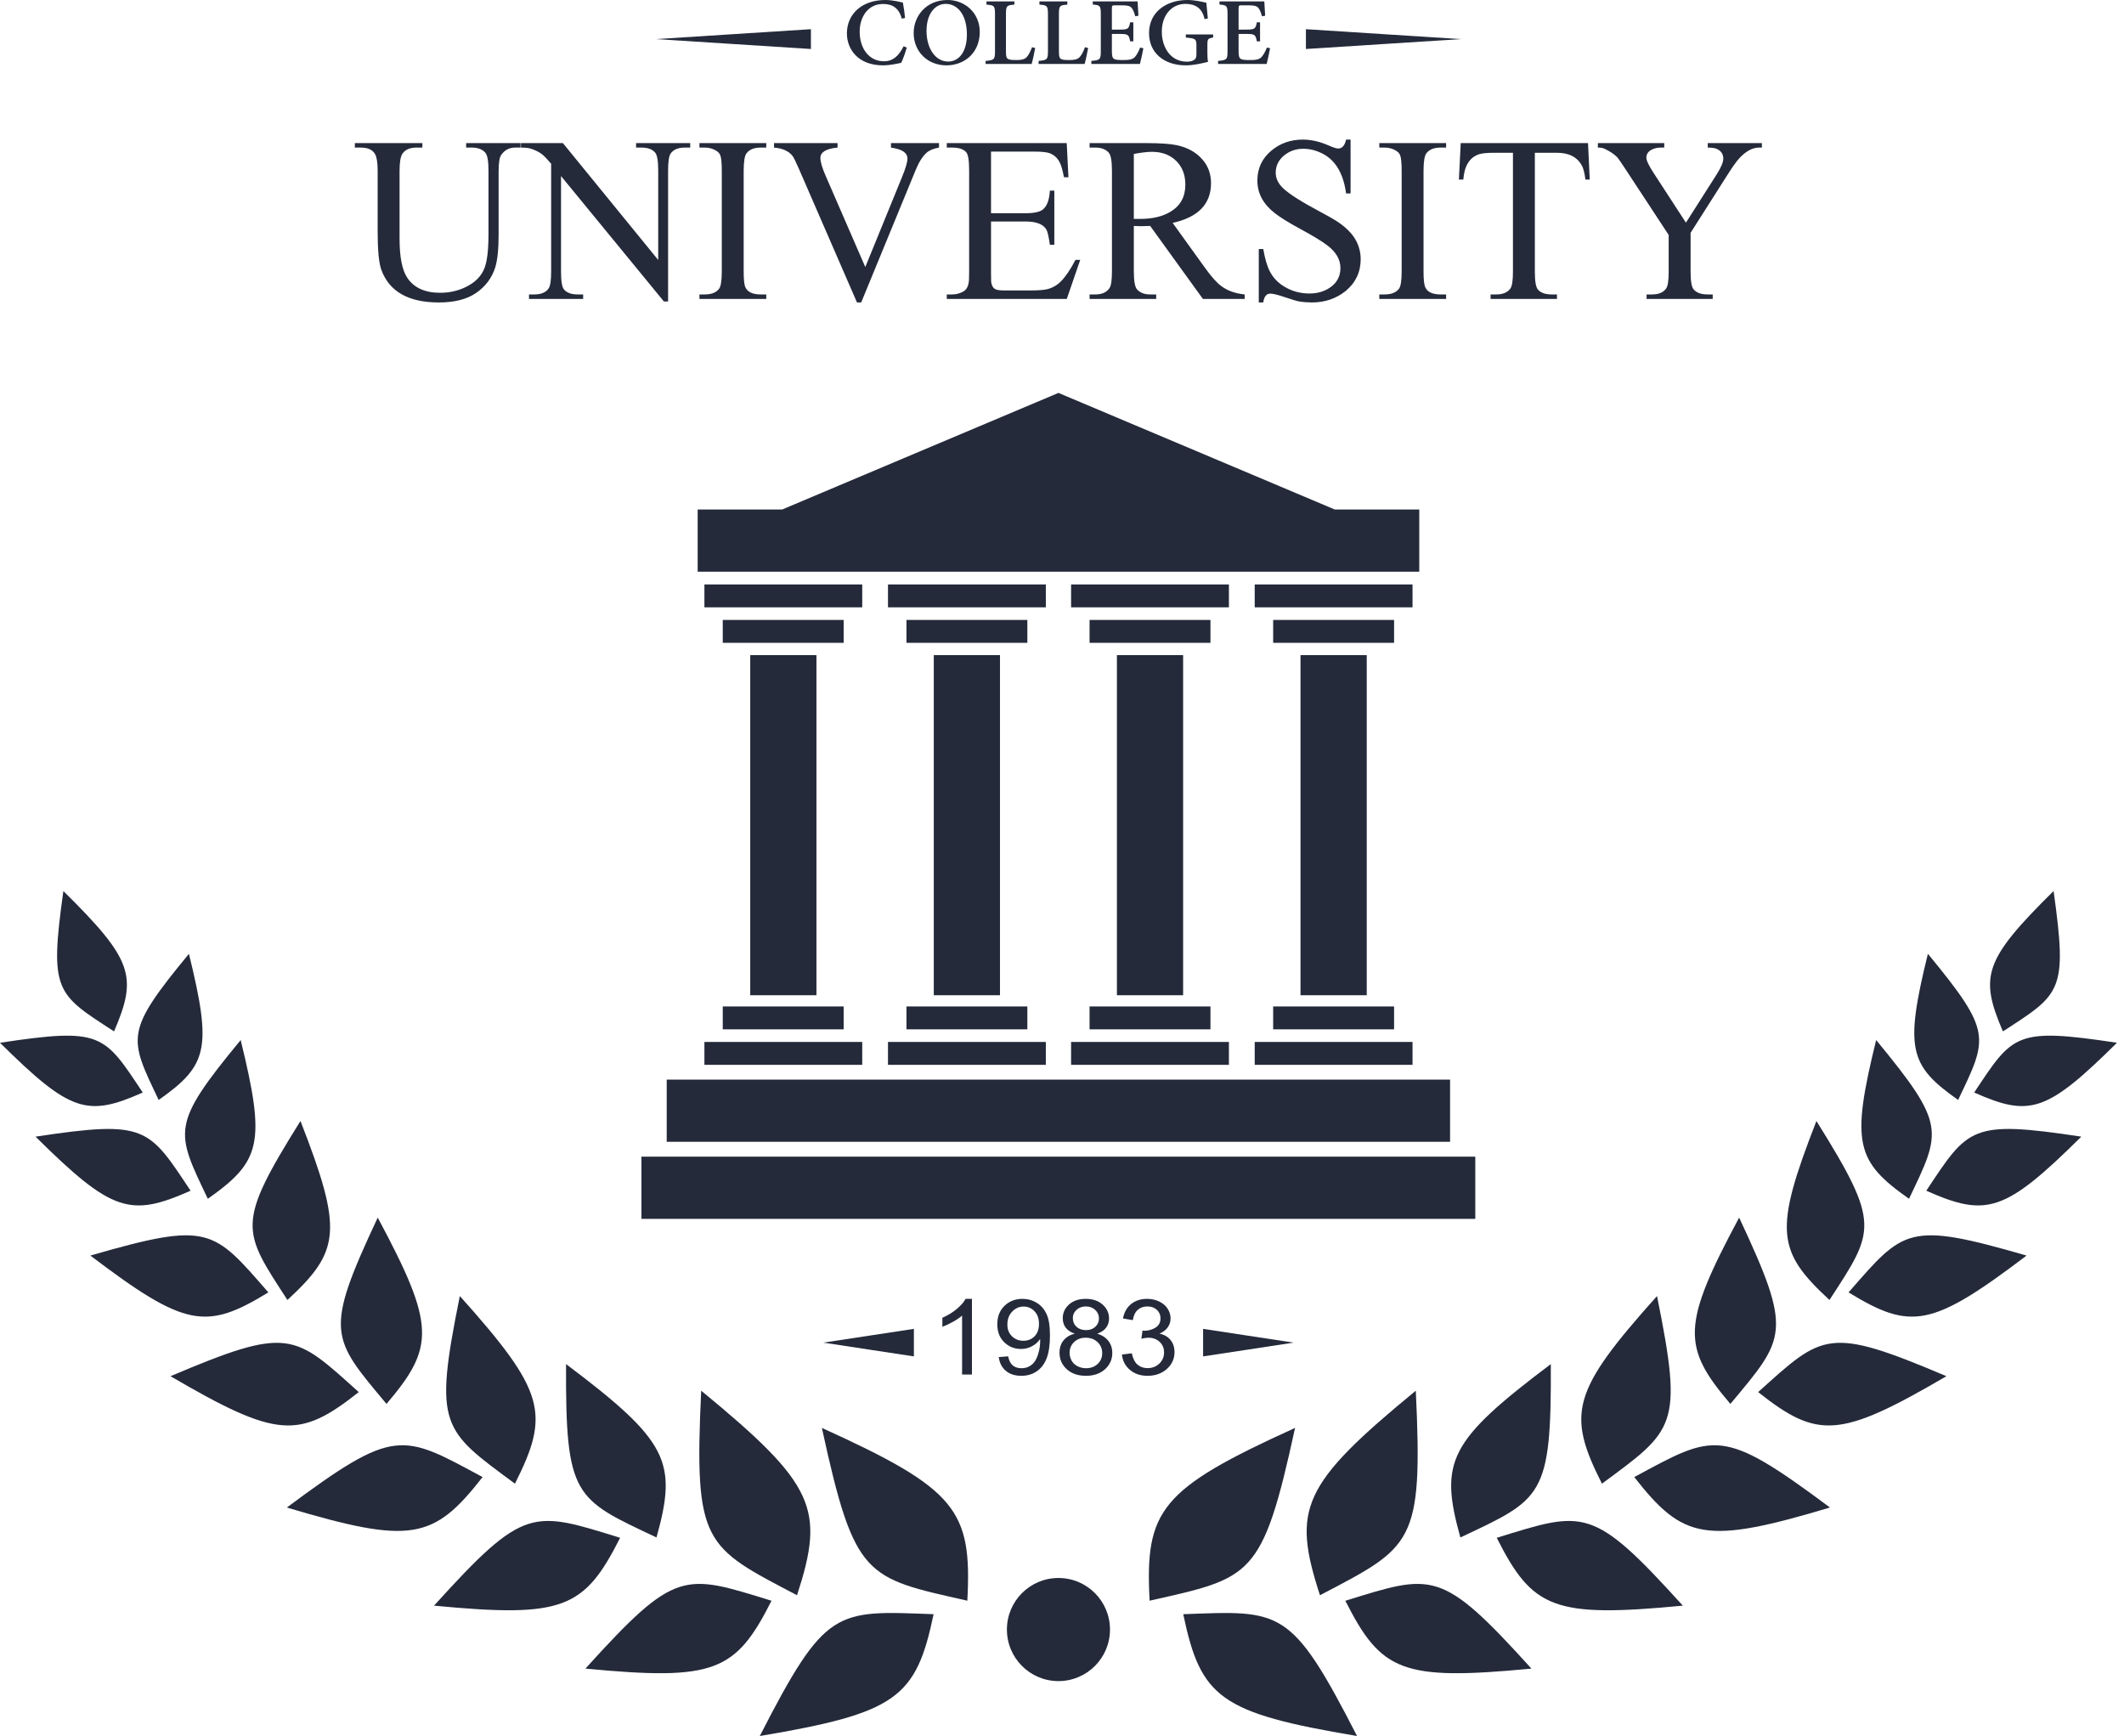
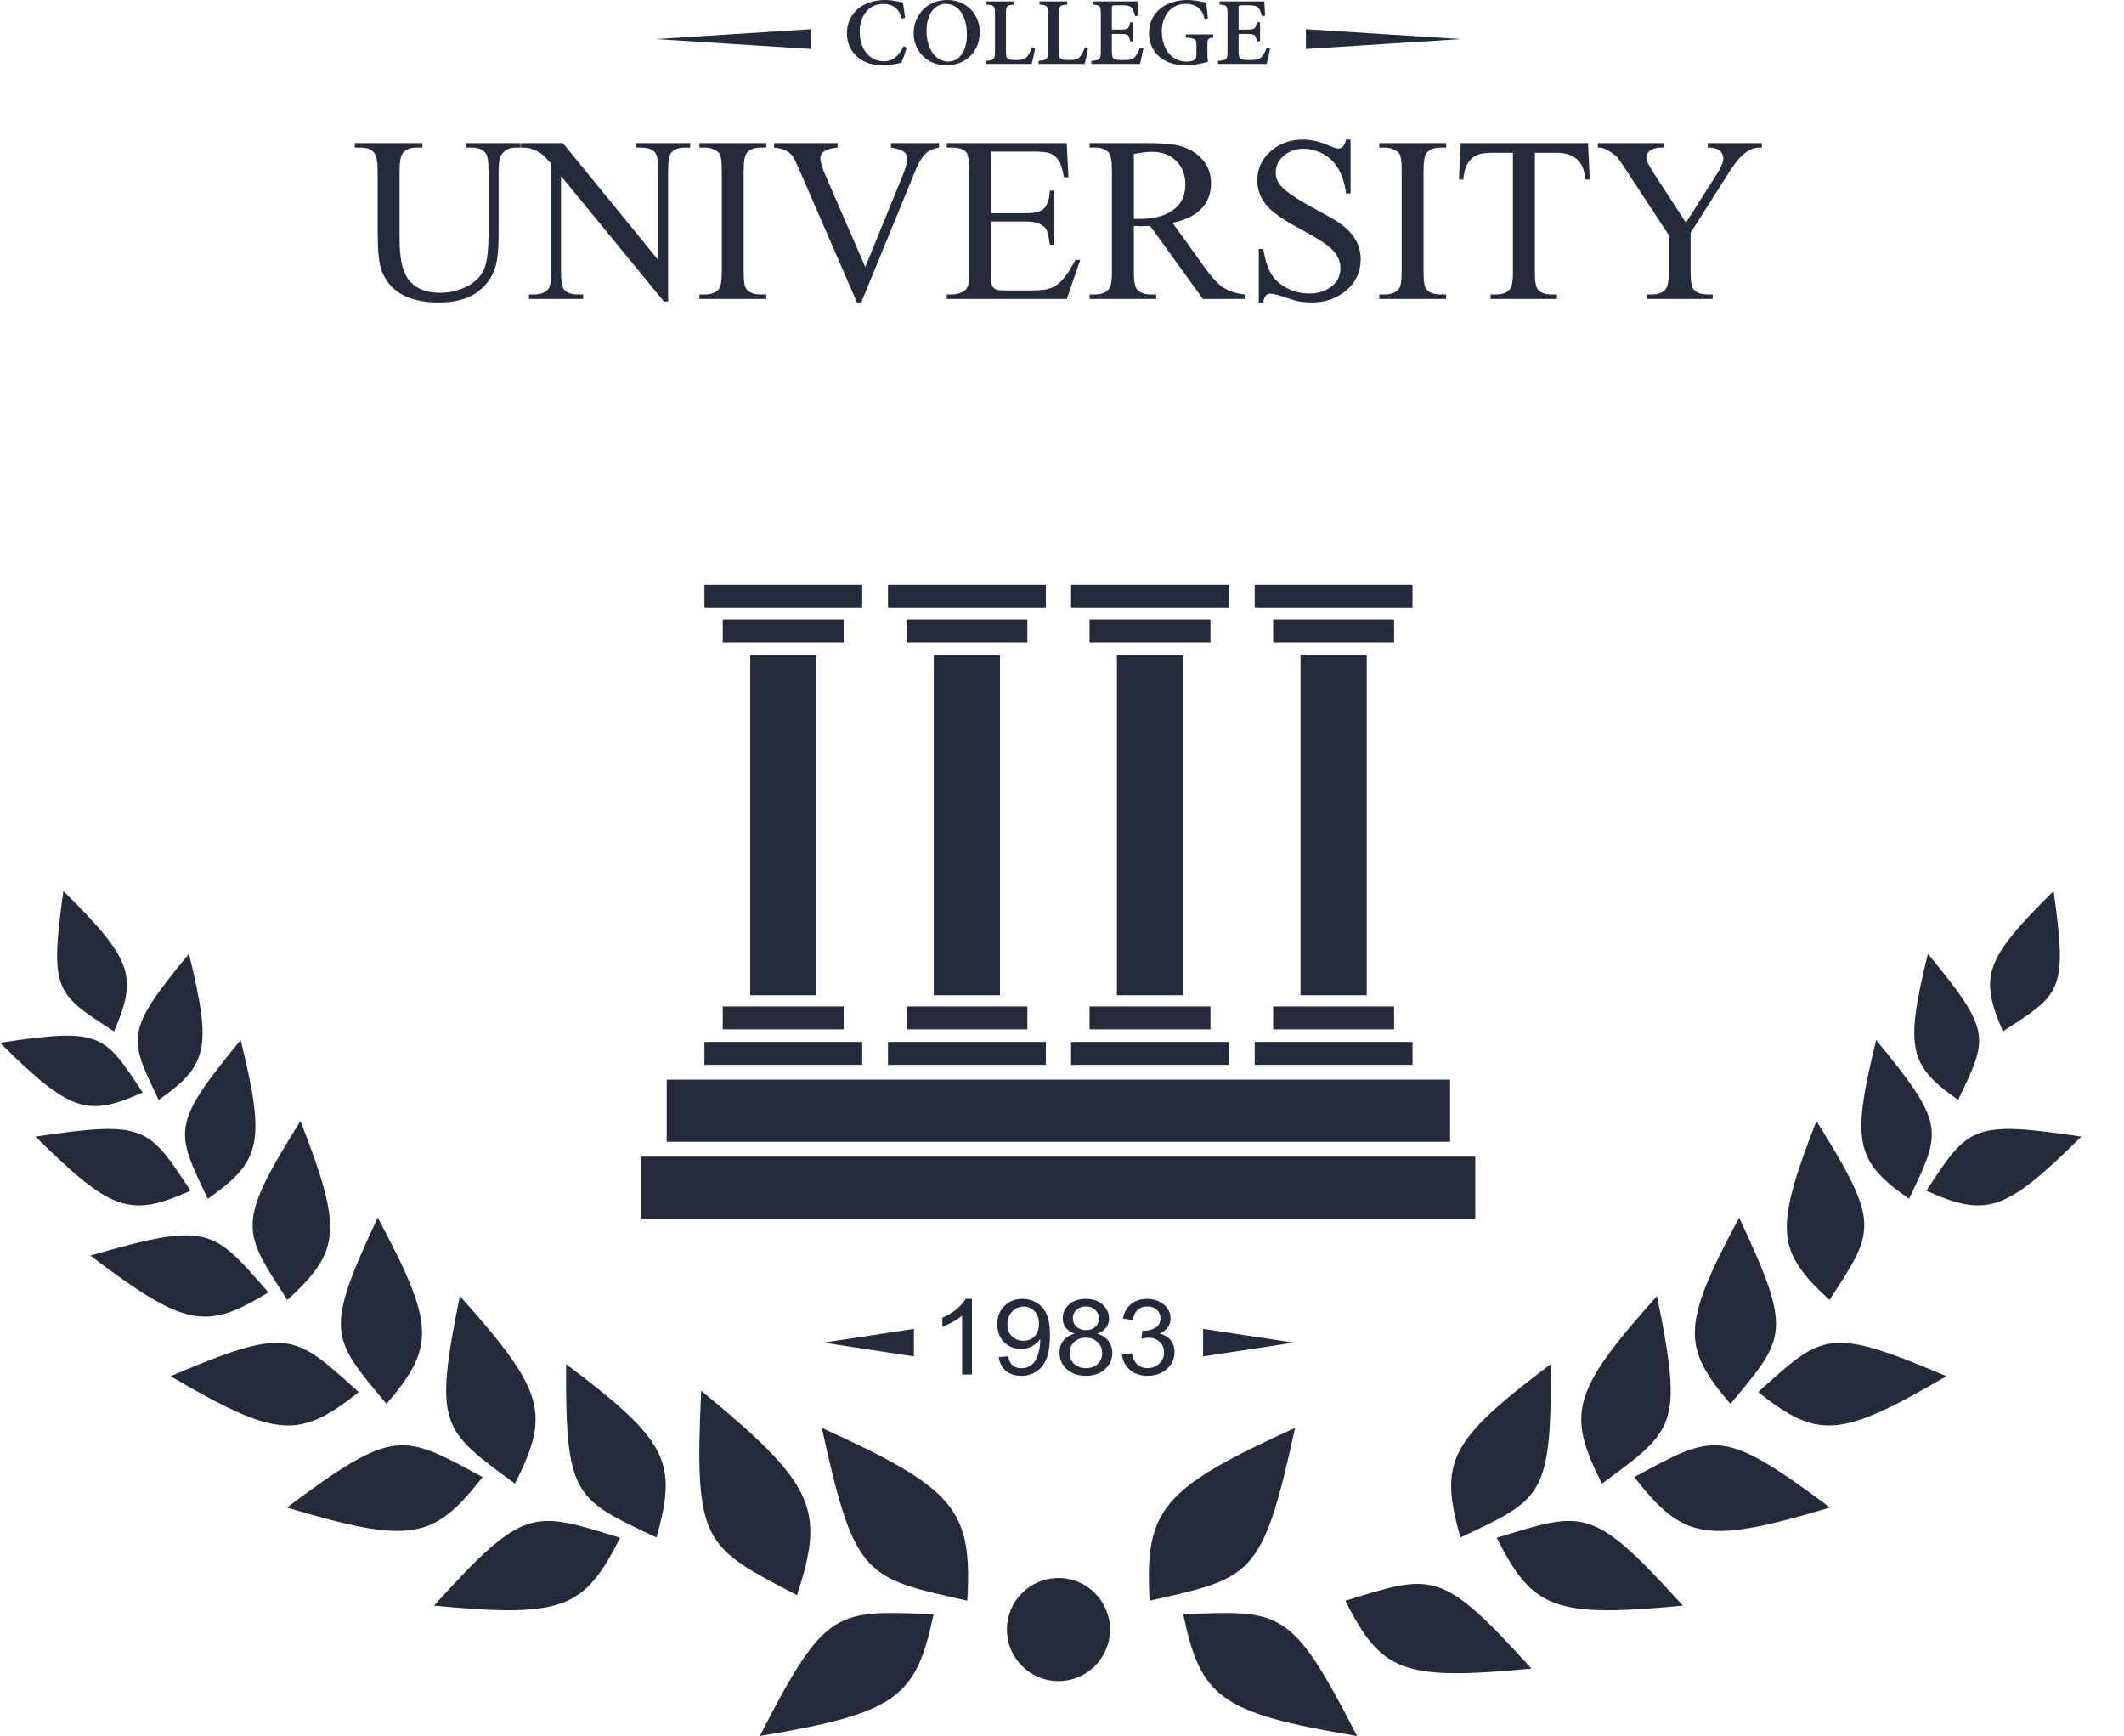
<svg xmlns="http://www.w3.org/2000/svg" width="93" height="76" viewBox="0 0 93 76" fill="none">
  <path fill-rule="evenodd" clip-rule="evenodd" d="M40.886 28.68H43.785V43.57H40.886V28.68Z" fill="#242A3A" />
  <path fill-rule="evenodd" clip-rule="evenodd" d="M48.904 28.68H51.803V43.57H48.904V28.68Z" fill="#242A3A" />
  <path fill-rule="evenodd" clip-rule="evenodd" d="M32.849 28.68H35.748V43.57H32.849V28.68Z" fill="#242A3A" />
  <path fill-rule="evenodd" clip-rule="evenodd" d="M56.943 28.68H59.843V43.57H56.943V28.68Z" fill="#242A3A" />
-   <path fill-rule="evenodd" clip-rule="evenodd" d="M30.548 22.306H34.246L39.539 20.072L46.345 17.201L53.152 20.072L58.445 22.306H62.143V25.028H30.548V22.306Z" fill="#242A3A" />
  <path fill-rule="evenodd" clip-rule="evenodd" d="M28.086 53.36V50.637H64.596V53.36H28.086Z" fill="#242A3A" />
  <path fill-rule="evenodd" clip-rule="evenodd" d="M31.646 44.061H36.94V45.063H31.646V44.061Z" fill="#242A3A" />
  <path fill-rule="evenodd" clip-rule="evenodd" d="M30.843 45.615H37.753V46.617H30.843V45.615Z" fill="#242A3A" />
  <path fill-rule="evenodd" clip-rule="evenodd" d="M39.69 44.061H44.983V45.063H39.69V44.061Z" fill="#242A3A" />
  <path fill-rule="evenodd" clip-rule="evenodd" d="M38.881 45.615H45.792V46.617H38.881V45.615Z" fill="#242A3A" />
  <path fill-rule="evenodd" clip-rule="evenodd" d="M47.707 44.061H53V45.063H47.707V44.061Z" fill="#242A3A" />
  <path fill-rule="evenodd" clip-rule="evenodd" d="M46.898 45.615H53.808V46.617H46.898V45.615Z" fill="#242A3A" />
  <path fill-rule="evenodd" clip-rule="evenodd" d="M55.746 44.061H61.04V45.063H55.746V44.061Z" fill="#242A3A" />
  <path fill-rule="evenodd" clip-rule="evenodd" d="M54.938 45.615H61.848V46.617H54.938V45.615Z" fill="#242A3A" />
  <path fill-rule="evenodd" clip-rule="evenodd" d="M31.646 28.142H36.94V27.14H31.646V28.142Z" fill="#242A3A" />
  <path fill-rule="evenodd" clip-rule="evenodd" d="M30.843 26.588H37.753V25.586H30.843V26.588Z" fill="#242A3A" />
  <path fill-rule="evenodd" clip-rule="evenodd" d="M39.69 28.142H44.983V27.14H39.69V28.142Z" fill="#242A3A" />
  <path fill-rule="evenodd" clip-rule="evenodd" d="M38.881 26.588H45.792V25.586H38.881V26.588Z" fill="#242A3A" />
  <path fill-rule="evenodd" clip-rule="evenodd" d="M47.707 28.142H53V27.14H47.707V28.142Z" fill="#242A3A" />
  <path fill-rule="evenodd" clip-rule="evenodd" d="M46.898 26.588H53.808V25.586H46.898V26.588Z" fill="#242A3A" />
  <path fill-rule="evenodd" clip-rule="evenodd" d="M55.746 28.142H61.04V27.14H55.746V28.142Z" fill="#242A3A" />
  <path fill-rule="evenodd" clip-rule="evenodd" d="M54.938 26.588H61.848V25.586H54.938V26.588Z" fill="#242A3A" />
  <path fill-rule="evenodd" clip-rule="evenodd" d="M29.192 49.986V47.264H63.492V49.986H29.192Z" fill="#242A3A" />
  <path fill-rule="evenodd" clip-rule="evenodd" d="M42.557 60.176H42.125V57.594C42.022 57.687 41.885 57.78 41.716 57.873C41.548 57.966 41.396 58.036 41.262 58.082V57.69C41.503 57.584 41.714 57.455 41.895 57.303C42.075 57.152 42.204 57.005 42.279 56.862L42.557 56.862V60.176ZM43.73 59.411L44.143 59.379C44.178 59.561 44.245 59.694 44.344 59.776C44.443 59.858 44.57 59.899 44.725 59.899C44.858 59.899 44.974 59.871 45.074 59.813C45.175 59.756 45.257 59.68 45.319 59.584C45.382 59.489 45.436 59.36 45.479 59.198C45.523 59.036 45.544 58.871 45.544 58.703C45.544 58.685 45.543 58.657 45.541 58.621C45.455 58.75 45.337 58.856 45.189 58.935C45.04 59.016 44.878 59.056 44.705 59.056C44.414 59.056 44.169 58.957 43.968 58.759C43.767 58.561 43.667 58.3 43.667 57.976C43.667 57.641 43.772 57.373 43.981 57.168C44.191 56.965 44.453 56.862 44.77 56.862C44.997 56.862 45.206 56.92 45.395 57.036C45.585 57.151 45.727 57.316 45.825 57.53C45.924 57.743 45.973 58.053 45.973 58.458C45.973 58.879 45.925 59.215 45.827 59.465C45.73 59.715 45.585 59.905 45.392 60.035C45.2 60.166 44.975 60.231 44.717 60.231C44.442 60.231 44.218 60.16 44.044 60.016C43.87 59.872 43.766 59.67 43.73 59.411ZM45.492 57.955C45.492 57.723 45.426 57.539 45.295 57.403C45.166 57.267 45.007 57.199 44.821 57.199C44.627 57.199 44.461 57.272 44.32 57.419C44.178 57.565 44.108 57.756 44.108 57.989C44.108 58.199 44.175 58.37 44.309 58.5C44.443 58.631 44.61 58.697 44.808 58.697C45.008 58.697 45.172 58.631 45.3 58.5C45.428 58.37 45.492 58.187 45.492 57.955ZM47.06 58.387C46.881 58.326 46.749 58.237 46.662 58.123C46.576 58.009 46.533 57.872 46.533 57.713C46.533 57.473 46.625 57.272 46.808 57.108C46.992 56.945 47.236 56.862 47.541 56.862C47.847 56.862 48.093 56.946 48.28 57.114C48.467 57.281 48.56 57.485 48.56 57.725C48.56 57.878 48.517 58.011 48.432 58.124C48.347 58.238 48.217 58.326 48.044 58.387C48.258 58.453 48.421 58.559 48.533 58.707C48.645 58.853 48.702 59.028 48.702 59.233C48.702 59.514 48.595 59.751 48.384 59.943C48.171 60.135 47.892 60.231 47.546 60.231C47.2 60.231 46.922 60.135 46.709 59.942C46.497 59.749 46.391 59.509 46.391 59.221C46.391 59.007 46.449 58.827 46.565 58.683C46.681 58.538 46.846 58.439 47.06 58.387ZM46.974 57.699C46.974 57.855 47.028 57.983 47.133 58.082C47.239 58.181 47.379 58.231 47.551 58.231C47.719 58.231 47.855 58.182 47.96 58.084C48.066 57.985 48.118 57.865 48.118 57.722C48.118 57.573 48.064 57.448 47.955 57.347C47.847 57.245 47.711 57.194 47.546 57.194C47.38 57.194 47.244 57.244 47.136 57.343C47.029 57.442 46.974 57.561 46.974 57.699ZM46.833 59.224C46.833 59.34 46.861 59.452 46.918 59.56C46.975 59.667 47.062 59.751 47.178 59.81C47.294 59.869 47.418 59.899 47.55 59.899C47.758 59.899 47.927 59.837 48.06 59.713C48.194 59.588 48.26 59.43 48.26 59.238C48.26 59.043 48.191 58.882 48.055 58.754C47.918 58.627 47.744 58.563 47.536 58.563C47.331 58.563 47.164 58.626 47.031 58.752C46.899 58.878 46.833 59.035 46.833 59.224ZM49.124 59.3L49.556 59.245C49.606 59.475 49.69 59.641 49.808 59.743C49.927 59.844 50.072 59.895 50.245 59.895C50.45 59.895 50.622 59.828 50.761 59.696C50.9 59.564 50.969 59.401 50.969 59.206C50.969 59.02 50.905 58.866 50.775 58.745C50.646 58.624 50.481 58.564 50.281 58.564C50.199 58.564 50.098 58.579 49.976 58.609L50.024 58.254C50.053 58.257 50.076 58.259 50.094 58.259C50.278 58.259 50.444 58.213 50.592 58.123C50.739 58.034 50.813 57.896 50.813 57.709C50.813 57.561 50.758 57.438 50.651 57.34C50.544 57.243 50.406 57.194 50.237 57.194C50.069 57.194 49.928 57.244 49.816 57.344C49.705 57.444 49.632 57.594 49.601 57.794L49.169 57.72C49.222 57.448 49.341 57.237 49.528 57.087C49.715 56.937 49.948 56.862 50.226 56.862C50.418 56.862 50.594 56.901 50.755 56.978C50.917 57.055 51.041 57.161 51.126 57.294C51.211 57.427 51.254 57.568 51.254 57.718C51.254 57.86 51.213 57.989 51.133 58.106C51.05 58.223 50.929 58.316 50.77 58.385C50.978 58.429 51.139 58.523 51.254 58.665C51.369 58.806 51.426 58.984 51.426 59.197C51.426 59.485 51.314 59.73 51.091 59.931C50.867 60.131 50.584 60.231 50.242 60.231C49.933 60.231 49.677 60.144 49.474 59.971C49.27 59.799 49.153 59.575 49.124 59.3Z" fill="#242A3A" />
  <path fill-rule="evenodd" clip-rule="evenodd" d="M36.052 58.778L38.034 58.477L40.015 58.176V59.381L38.034 59.08L36.052 58.778Z" fill="#242A3A" />
  <path fill-rule="evenodd" clip-rule="evenodd" d="M56.64 58.778L54.659 58.477L52.678 58.176V59.381L54.659 59.08L56.64 58.778Z" fill="#242A3A" />
  <path fill-rule="evenodd" clip-rule="evenodd" d="M46.345 69.082C47.591 69.082 48.601 70.092 48.601 71.339C48.602 72.585 47.591 73.596 46.345 73.596C45.098 73.596 44.088 72.585 44.088 71.339C44.088 70.092 45.098 69.082 46.345 69.082Z" fill="#242A3A" />
-   <path fill-rule="evenodd" clip-rule="evenodd" d="M61.991 60.883C62.311 67.62 61.852 67.707 57.795 69.837C56.566 66.06 56.984 64.997 61.991 60.883Z" fill="#242A3A" />
  <path fill-rule="evenodd" clip-rule="evenodd" d="M67.054 73.049C63.085 68.664 62.746 68.894 58.906 70.079C60.479 73.188 61.397 73.59 67.054 73.049Z" fill="#242A3A" />
  <path fill-rule="evenodd" clip-rule="evenodd" d="M67.903 59.718C67.931 65.556 67.531 65.615 63.943 67.308C63.02 63.995 63.42 63.091 67.903 59.718Z" fill="#242A3A" />
  <path fill-rule="evenodd" clip-rule="evenodd" d="M73.683 70.293C69.714 65.908 69.375 66.138 65.535 67.323C67.108 70.432 68.026 70.834 73.683 70.293Z" fill="#242A3A" />
  <path fill-rule="evenodd" clip-rule="evenodd" d="M72.553 56.739C73.713 62.462 73.332 62.596 70.141 64.953C68.592 61.882 68.81 60.918 72.553 56.739Z" fill="#242A3A" />
  <path fill-rule="evenodd" clip-rule="evenodd" d="M80.126 65.997C75.382 62.465 75.094 62.756 71.557 64.664C73.703 67.408 74.681 67.625 80.126 65.997Z" fill="#242A3A" />
  <path fill-rule="evenodd" clip-rule="evenodd" d="M76.149 53.305C78.514 58.346 78.191 58.557 75.765 61.461C73.638 58.964 73.622 58.021 76.149 53.305Z" fill="#242A3A" />
  <path fill-rule="evenodd" clip-rule="evenodd" d="M85.224 60.248C80.031 58.044 79.829 58.379 76.981 60.944C79.59 63.004 80.545 62.984 85.224 60.248Z" fill="#242A3A" />
  <path fill-rule="evenodd" clip-rule="evenodd" d="M79.533 49.076C82.371 53.62 82.088 53.859 80.104 56.911C77.785 54.77 77.662 53.872 79.533 49.076Z" fill="#242A3A" />
-   <path fill-rule="evenodd" clip-rule="evenodd" d="M88.734 54.967C83.52 53.458 83.366 53.801 80.94 56.579C83.668 58.247 84.578 58.118 88.734 54.967Z" fill="#242A3A" />
  <path fill-rule="evenodd" clip-rule="evenodd" d="M82.148 45.532C85.228 49.266 85.002 49.513 83.587 52.481C81.256 50.838 81.04 50.048 82.148 45.532Z" fill="#242A3A" />
  <path fill-rule="evenodd" clip-rule="evenodd" d="M91.131 49.761C86.284 49.028 86.186 49.353 84.343 52.128C86.983 53.298 87.783 53.076 91.131 49.761Z" fill="#242A3A" />
  <path fill-rule="evenodd" clip-rule="evenodd" d="M84.413 41.757C87.249 45.194 87.04 45.422 85.737 48.154C83.591 46.642 83.392 45.915 84.413 41.757Z" fill="#242A3A" />
-   <path fill-rule="evenodd" clip-rule="evenodd" d="M92.692 45.651C88.228 44.975 88.138 45.275 86.441 47.829C88.872 48.907 89.609 48.702 92.692 45.651Z" fill="#242A3A" />
  <path fill-rule="evenodd" clip-rule="evenodd" d="M89.917 39.008C90.535 43.421 90.238 43.506 87.698 45.153C86.66 42.742 86.871 42.017 89.917 39.008Z" fill="#242A3A" />
  <path fill-rule="evenodd" clip-rule="evenodd" d="M56.705 62.512C55.271 69.102 54.806 69.067 50.336 70.076C50.126 66.109 50.804 65.191 56.705 62.512Z" fill="#242A3A" />
  <path fill-rule="evenodd" clip-rule="evenodd" d="M59.419 76C56.526 70.362 56.112 70.505 51.809 70.668C52.575 74.322 53.414 74.992 59.419 76Z" fill="#242A3A" />
  <path fill-rule="evenodd" clip-rule="evenodd" d="M30.702 60.883C30.383 67.62 30.841 67.707 34.898 69.837C36.127 66.06 35.709 64.997 30.702 60.883Z" fill="#242A3A" />
-   <path fill-rule="evenodd" clip-rule="evenodd" d="M25.633 73.049C29.602 68.664 29.941 68.894 33.781 70.079C32.208 73.188 31.29 73.59 25.633 73.049Z" fill="#242A3A" />
  <path fill-rule="evenodd" clip-rule="evenodd" d="M24.785 59.718C24.758 65.556 25.157 65.615 28.745 67.308C29.668 63.995 29.268 63.091 24.785 59.718Z" fill="#242A3A" />
  <path fill-rule="evenodd" clip-rule="evenodd" d="M19.004 70.293C22.973 65.908 23.312 66.138 27.152 67.323C25.579 70.432 24.661 70.834 19.004 70.293Z" fill="#242A3A" />
  <path fill-rule="evenodd" clip-rule="evenodd" d="M20.134 56.739C18.975 62.462 19.356 62.596 22.547 64.953C24.095 61.882 23.878 60.918 20.134 56.739Z" fill="#242A3A" />
  <path fill-rule="evenodd" clip-rule="evenodd" d="M12.56 65.997C17.305 62.465 17.592 62.756 21.13 64.664C18.983 67.408 18.006 67.625 12.56 65.997Z" fill="#242A3A" />
  <path fill-rule="evenodd" clip-rule="evenodd" d="M16.539 53.305C14.174 58.346 14.497 58.557 16.923 61.461C19.05 58.964 19.066 58.021 16.539 53.305Z" fill="#242A3A" />
  <path fill-rule="evenodd" clip-rule="evenodd" d="M7.466 60.248C12.659 58.044 12.86 58.379 15.708 60.944C13.1 63.004 12.145 62.984 7.466 60.248Z" fill="#242A3A" />
  <path fill-rule="evenodd" clip-rule="evenodd" d="M13.156 49.076C10.317 53.62 10.601 53.859 12.585 56.911C14.904 54.77 15.027 53.872 13.156 49.076Z" fill="#242A3A" />
  <path fill-rule="evenodd" clip-rule="evenodd" d="M3.957 54.967C9.171 53.458 9.325 53.801 11.75 56.579C9.022 58.247 8.112 58.118 3.957 54.967Z" fill="#242A3A" />
  <path fill-rule="evenodd" clip-rule="evenodd" d="M10.538 45.532C7.458 49.266 7.684 49.513 9.099 52.481C11.43 50.838 11.646 50.048 10.538 45.532Z" fill="#242A3A" />
  <path fill-rule="evenodd" clip-rule="evenodd" d="M1.556 49.761C6.403 49.028 6.5 49.353 8.344 52.128C5.704 53.298 4.904 53.076 1.556 49.761Z" fill="#242A3A" />
  <path fill-rule="evenodd" clip-rule="evenodd" d="M8.272 41.757C5.437 45.194 5.645 45.422 6.948 48.154C9.094 46.642 9.293 45.915 8.272 41.757Z" fill="#242A3A" />
  <path fill-rule="evenodd" clip-rule="evenodd" d="M0 45.651C4.463 44.975 4.553 45.275 6.25 47.829C3.819 48.907 3.083 48.702 0 45.651Z" fill="#242A3A" />
  <path fill-rule="evenodd" clip-rule="evenodd" d="M2.775 39.008C2.157 43.421 2.454 43.506 4.994 45.153C6.031 42.742 5.82 42.017 2.775 39.008Z" fill="#242A3A" />
  <path fill-rule="evenodd" clip-rule="evenodd" d="M35.986 62.512C37.42 69.102 37.885 69.067 42.355 70.076C42.566 66.109 41.887 65.191 35.986 62.512Z" fill="#242A3A" />
  <path fill-rule="evenodd" clip-rule="evenodd" d="M33.268 76C36.16 70.362 36.575 70.505 40.878 70.668C40.111 74.322 39.273 74.992 33.268 76Z" fill="#242A3A" />
  <path fill-rule="evenodd" clip-rule="evenodd" d="M22.811 6.461H22.555C22.291 6.461 22.085 6.573 21.937 6.797C21.867 6.904 21.832 7.144 21.832 7.521V10.28C21.832 10.909 21.783 11.388 21.681 11.716C21.534 12.176 21.252 12.55 20.833 12.834C20.435 13.105 19.894 13.241 19.21 13.241C17.883 13.24 17.047 12.765 16.698 11.815C16.59 11.522 16.536 10.962 16.536 10.139V7.479C16.536 7.132 16.499 6.889 16.425 6.751C16.317 6.557 16.107 6.461 15.796 6.461H15.537V6.265H18.494V6.461H18.23C17.946 6.461 17.744 6.551 17.622 6.727C17.538 6.847 17.495 7.1 17.495 7.481V10.452C17.495 11.255 17.608 11.826 17.833 12.161C18.125 12.598 18.604 12.818 19.27 12.818C19.674 12.818 20.048 12.734 20.39 12.568C20.783 12.378 21.053 12.116 21.197 11.778C21.326 11.477 21.389 10.964 21.389 10.241V7.481C21.389 7.055 21.343 6.789 21.249 6.683C21.118 6.535 20.924 6.461 20.666 6.461H20.41V6.265H22.811V6.461ZM30.221 6.461H29.979C29.691 6.461 29.485 6.549 29.364 6.722C29.291 6.83 29.253 7.074 29.253 7.455V13.199H29.07L24.565 7.708V11.898C24.565 12.318 24.609 12.579 24.7 12.679C24.826 12.82 25.021 12.89 25.291 12.89H25.533V13.086H23.163V12.89H23.4C23.692 12.89 23.9 12.803 24.02 12.629C24.094 12.523 24.132 12.279 24.132 11.898V7.168C23.955 6.961 23.823 6.823 23.735 6.756C23.611 6.657 23.445 6.573 23.234 6.506C23.141 6.476 22.993 6.461 22.792 6.461V6.265H24.647L28.82 11.381V7.455C28.82 7.036 28.773 6.775 28.679 6.672C28.554 6.532 28.358 6.461 28.088 6.461H27.851V6.265H30.221V6.461ZM33.551 13.086H30.625V12.89H30.867C31.15 12.89 31.355 12.808 31.483 12.645C31.564 12.542 31.604 12.284 31.604 11.872V7.479C31.604 7.134 31.581 6.908 31.538 6.797C31.504 6.71 31.436 6.638 31.331 6.581C31.186 6.5 31.032 6.461 30.867 6.461H30.625V6.265H33.551V6.461H33.302C33.022 6.461 32.818 6.543 32.689 6.707C32.605 6.813 32.562 7.071 32.562 7.48V11.872C32.562 12.217 32.584 12.444 32.627 12.554C32.72 12.779 32.945 12.89 33.302 12.89H33.551V13.086ZM41.114 6.461C40.868 6.504 40.686 6.581 40.564 6.693C40.391 6.849 40.233 7.1 40.092 7.445L37.708 13.24H37.523L34.971 7.369C34.84 7.066 34.748 6.882 34.695 6.818C34.528 6.61 34.26 6.492 33.891 6.461V6.265H36.673V6.461C36.172 6.507 35.921 6.66 35.921 6.918C35.921 7.085 35.998 7.346 36.153 7.701L37.887 11.69L39.496 7.751C39.654 7.366 39.733 7.096 39.733 6.942C39.733 6.701 39.522 6.547 39.098 6.476L39.012 6.461V6.265H41.114V6.461ZM47.298 11.376L46.71 13.086H41.455V12.89H41.697C41.855 12.89 42.009 12.852 42.156 12.775C42.295 12.705 42.381 12.573 42.413 12.379C42.428 12.308 42.434 12.142 42.434 11.877V7.459C42.434 7.025 42.391 6.758 42.304 6.662C42.185 6.528 41.984 6.461 41.697 6.461H41.455V6.265H46.707L46.782 7.759H46.586C46.53 7.467 46.473 7.261 46.415 7.139C46.319 6.935 46.171 6.793 45.974 6.712C45.848 6.662 45.613 6.636 45.264 6.636H43.392V9.335H44.895C45.285 9.335 45.544 9.277 45.676 9.16C45.851 9.006 45.948 8.734 45.968 8.346H46.164V10.716H45.969C45.922 10.38 45.874 10.165 45.828 10.074C45.699 9.821 45.388 9.696 44.895 9.696H43.392V11.949C43.392 12.184 43.394 12.313 43.398 12.337C43.418 12.496 43.477 12.6 43.573 12.655C43.64 12.694 43.768 12.715 43.956 12.715H45.111C45.443 12.715 45.683 12.698 45.834 12.665C46.07 12.61 46.276 12.496 46.453 12.317C46.657 12.113 46.87 11.798 47.091 11.376H47.298ZM54.498 13.086H52.669L50.361 9.892C50.189 9.899 50.05 9.902 49.942 9.902C49.851 9.902 49.753 9.899 49.645 9.892V11.87C49.645 12.296 49.691 12.562 49.786 12.669C49.916 12.816 50.107 12.89 50.358 12.89H50.624V13.086H47.708V12.89H47.964C48.252 12.89 48.458 12.796 48.582 12.609C48.653 12.502 48.687 12.257 48.687 11.872L48.687 7.479C48.687 7.052 48.64 6.786 48.546 6.683C48.415 6.535 48.221 6.461 47.964 6.461H47.708V6.265H50.191C50.797 6.265 51.242 6.296 51.527 6.356C52.01 6.459 52.389 6.676 52.667 7.004C52.906 7.287 53.025 7.626 53.025 8.017C53.025 8.93 52.465 9.511 51.345 9.758L52.753 11.714C53.038 12.113 53.28 12.384 53.48 12.528C53.744 12.725 54.082 12.848 54.498 12.89V13.086ZM51.901 8.085C51.901 7.653 51.767 7.304 51.498 7.042C51.228 6.778 50.874 6.646 50.438 6.646C50.243 6.646 49.978 6.678 49.645 6.739V9.583H49.786C49.851 9.583 49.897 9.583 49.928 9.583C50.476 9.583 50.926 9.473 51.276 9.253C51.694 8.992 51.901 8.602 51.901 8.085ZM59.578 11.345C59.578 11.911 59.359 12.375 58.922 12.738C58.509 13.072 58.014 13.241 57.438 13.241C57.244 13.24 57.058 13.225 56.881 13.196C56.78 13.179 56.563 13.114 56.229 13.001C55.935 12.902 55.731 12.854 55.618 12.854C55.451 12.854 55.348 12.983 55.312 13.241L55.116 13.24V10.902H55.312C55.389 11.341 55.487 11.673 55.609 11.898C55.765 12.197 56.009 12.434 56.34 12.607C56.643 12.768 56.974 12.849 57.335 12.849C57.697 12.849 58.006 12.755 58.264 12.568C58.549 12.363 58.691 12.085 58.691 11.733C58.691 11.364 58.503 11.036 58.123 10.747C57.891 10.569 57.508 10.335 56.974 10.045C56.438 9.756 56.05 9.514 55.808 9.324C55.305 8.928 55.054 8.457 55.054 7.905C55.054 7.376 55.257 6.94 55.662 6.599C56.047 6.274 56.509 6.111 57.046 6.111C57.412 6.111 57.795 6.2 58.195 6.377C58.387 6.461 58.518 6.502 58.592 6.502C58.767 6.502 58.882 6.372 58.939 6.111H59.135V8.47H58.939C58.825 7.622 58.496 7.048 57.952 6.749C57.664 6.592 57.367 6.513 57.06 6.513C56.749 6.513 56.476 6.607 56.239 6.794C55.985 6.999 55.858 7.252 55.858 7.558C55.858 7.763 55.93 7.951 56.074 8.127C56.284 8.378 56.777 8.714 57.553 9.133C58.09 9.42 58.434 9.617 58.585 9.72C58.97 9.981 59.239 10.263 59.392 10.565C59.516 10.814 59.578 11.074 59.578 11.345ZM63.319 13.086H60.393V12.89H60.635C60.919 12.89 61.123 12.808 61.252 12.645C61.333 12.542 61.372 12.284 61.372 11.872V7.479C61.372 7.134 61.35 6.908 61.306 6.797C61.273 6.71 61.204 6.638 61.099 6.581C60.955 6.5 60.8 6.461 60.635 6.461H60.393V6.265H63.319V6.461H63.07C62.791 6.461 62.586 6.543 62.457 6.707C62.373 6.813 62.33 7.071 62.33 7.48V11.872C62.33 12.217 62.352 12.444 62.396 12.554C62.488 12.779 62.713 12.89 63.07 12.89H63.319V13.086ZM69.608 7.862H69.419C69.381 7.581 69.332 7.378 69.268 7.258C69.065 6.878 68.699 6.688 68.167 6.688H67.204V11.894C67.204 12.317 67.25 12.579 67.341 12.679C67.466 12.82 67.664 12.89 67.933 12.89H68.172V13.086H65.266V12.89H65.512C65.804 12.89 66.01 12.803 66.134 12.629C66.208 12.521 66.245 12.277 66.245 11.894V6.688H65.423C65.1 6.688 64.874 6.712 64.743 6.758C64.34 6.902 64.114 7.271 64.072 7.862H63.878L63.958 6.265H69.532L69.608 7.862ZM77.145 6.461H77.014C76.74 6.461 76.46 6.61 76.175 6.908C76.054 7.035 75.884 7.268 75.666 7.61L74.023 10.193V11.898C74.023 12.315 74.069 12.576 74.164 12.679C74.293 12.82 74.493 12.89 74.77 12.89H74.991V13.086H72.096V12.89H72.338C72.627 12.89 72.833 12.803 72.953 12.629C73.027 12.523 73.064 12.279 73.064 11.898V10.287L71.195 7.44C70.99 7.127 70.862 6.942 70.808 6.882C70.688 6.755 70.503 6.631 70.255 6.511C70.185 6.478 70.087 6.461 69.963 6.461V6.265H72.869V6.461H72.718C72.558 6.461 72.419 6.494 72.302 6.561C72.158 6.641 72.086 6.755 72.086 6.902C72.086 7.023 72.189 7.241 72.393 7.555L73.819 9.748L75.155 7.651C75.356 7.335 75.455 7.102 75.455 6.947C75.455 6.749 75.362 6.609 75.177 6.521C75.088 6.481 74.953 6.461 74.775 6.461V6.265H77.145V6.461Z" fill="#242A3A" />
  <path fill-rule="evenodd" clip-rule="evenodd" d="M28.721 1.712L32.113 1.495L35.506 1.278V2.145L32.113 1.928L28.721 1.712Z" fill="#242A3A" />
  <path fill-rule="evenodd" clip-rule="evenodd" d="M63.964 1.712L60.572 1.495L57.18 1.278V2.145L60.572 1.928L63.964 1.712Z" fill="#242A3A" />
  <path d="M39.566 2.025C39.347 2.456 39.098 2.683 38.701 2.683C38.084 2.683 37.641 2.161 37.641 1.383C37.641 0.754 37.997 0.174 38.664 0.174C39.057 0.174 39.359 0.336 39.483 0.816L39.628 0.787C39.604 0.534 39.575 0.348 39.533 0.112C39.421 0.091 39.111 -3.43323e-05 38.763 -3.43323e-05C37.765 -3.43323e-05 37.082 0.592 37.082 1.466C37.082 2.136 37.554 2.861 38.664 2.861C38.962 2.861 39.347 2.778 39.459 2.749C39.533 2.609 39.645 2.286 39.703 2.083L39.566 2.025ZM41.487 -3.43323e-05C40.548 -3.43323e-05 40.005 0.708 40.005 1.445C40.005 2.257 40.614 2.861 41.438 2.861C42.237 2.861 42.899 2.306 42.899 1.399C42.899 0.563 42.249 -3.43323e-05 41.491 -3.43323e-05H41.487ZM41.408 0.17C41.934 0.17 42.336 0.654 42.336 1.511C42.336 2.302 41.96 2.695 41.52 2.695C40.945 2.695 40.568 2.103 40.568 1.354C40.568 0.592 40.953 0.17 41.404 0.17H41.408ZM45.189 2.066C45.111 2.273 45.036 2.41 44.957 2.497C44.862 2.605 44.709 2.629 44.502 2.629C44.353 2.629 44.224 2.625 44.15 2.588C44.067 2.546 44.046 2.472 44.046 2.261V0.613C44.046 0.249 44.088 0.227 44.415 0.203V0.062H43.193V0.203C43.529 0.227 43.566 0.253 43.566 0.613V2.248C43.566 2.609 43.525 2.633 43.156 2.666V2.799H45.172C45.21 2.679 45.297 2.265 45.326 2.103L45.189 2.066ZM47.508 2.066C47.429 2.273 47.355 2.41 47.276 2.497C47.181 2.605 47.027 2.629 46.821 2.629C46.672 2.629 46.543 2.625 46.468 2.588C46.386 2.546 46.365 2.472 46.365 2.261V0.613C46.365 0.249 46.407 0.227 46.734 0.203V0.062H45.512V0.203C45.847 0.227 45.885 0.253 45.885 0.613V2.248C45.885 2.609 45.843 2.633 45.475 2.666V2.799H47.491C47.529 2.679 47.615 2.265 47.645 2.103L47.508 2.066ZM49.922 2.083C49.851 2.265 49.769 2.406 49.694 2.493C49.594 2.6 49.454 2.629 49.193 2.629C49.015 2.629 48.862 2.625 48.787 2.584C48.704 2.538 48.684 2.439 48.684 2.24V1.486H49.019C49.383 1.486 49.429 1.507 49.483 1.81H49.623V0.977H49.483C49.429 1.268 49.388 1.296 49.019 1.296H48.684V0.373C48.684 0.244 48.696 0.232 48.841 0.232H49.102C49.367 0.232 49.478 0.261 49.549 0.344C49.615 0.431 49.665 0.548 49.706 0.711L49.847 0.69C49.831 0.444 49.814 0.153 49.81 0.062H47.847V0.199C48.162 0.227 48.199 0.244 48.199 0.619V2.253C48.199 2.605 48.162 2.633 47.785 2.666V2.799H49.913C49.946 2.671 50.034 2.281 50.063 2.112L49.922 2.083ZM53.118 1.507H51.922V1.644C52.36 1.681 52.386 1.71 52.386 2.012V2.385C52.386 2.53 52.344 2.592 52.27 2.633C52.195 2.679 52.079 2.7 51.971 2.7C51.209 2.7 50.87 2.012 50.87 1.391C50.87 0.629 51.33 0.17 51.905 0.17C52.315 0.17 52.642 0.343 52.741 0.836L52.886 0.807C52.853 0.493 52.833 0.265 52.82 0.12C52.671 0.087 52.336 -3.43323e-05 51.984 -3.43323e-05C51.11 -3.43323e-05 50.311 0.493 50.311 1.453C50.311 2.298 50.949 2.861 51.922 2.861C52.27 2.861 52.634 2.77 52.895 2.708C52.87 2.596 52.866 2.459 52.866 2.31V1.971C52.866 1.702 52.89 1.681 53.118 1.644V1.507ZM55.47 2.083C55.4 2.265 55.317 2.406 55.242 2.493C55.143 2.6 55.002 2.629 54.741 2.629C54.563 2.629 54.41 2.625 54.335 2.584C54.252 2.538 54.232 2.439 54.232 2.24V1.486H54.567C54.932 1.486 54.977 1.507 55.031 1.81H55.172V0.977H55.031C54.977 1.268 54.936 1.296 54.567 1.296H54.232V0.373C54.232 0.244 54.245 0.232 54.389 0.232H54.65C54.915 0.232 55.027 0.261 55.097 0.344C55.163 0.431 55.213 0.548 55.255 0.711L55.395 0.69C55.379 0.444 55.362 0.153 55.358 0.062H53.396V0.199C53.71 0.227 53.748 0.244 53.748 0.619V2.253C53.748 2.605 53.71 2.633 53.334 2.666V2.799H55.462C55.495 2.671 55.582 2.281 55.611 2.112L55.47 2.083Z" fill="#242A3A" />
</svg>